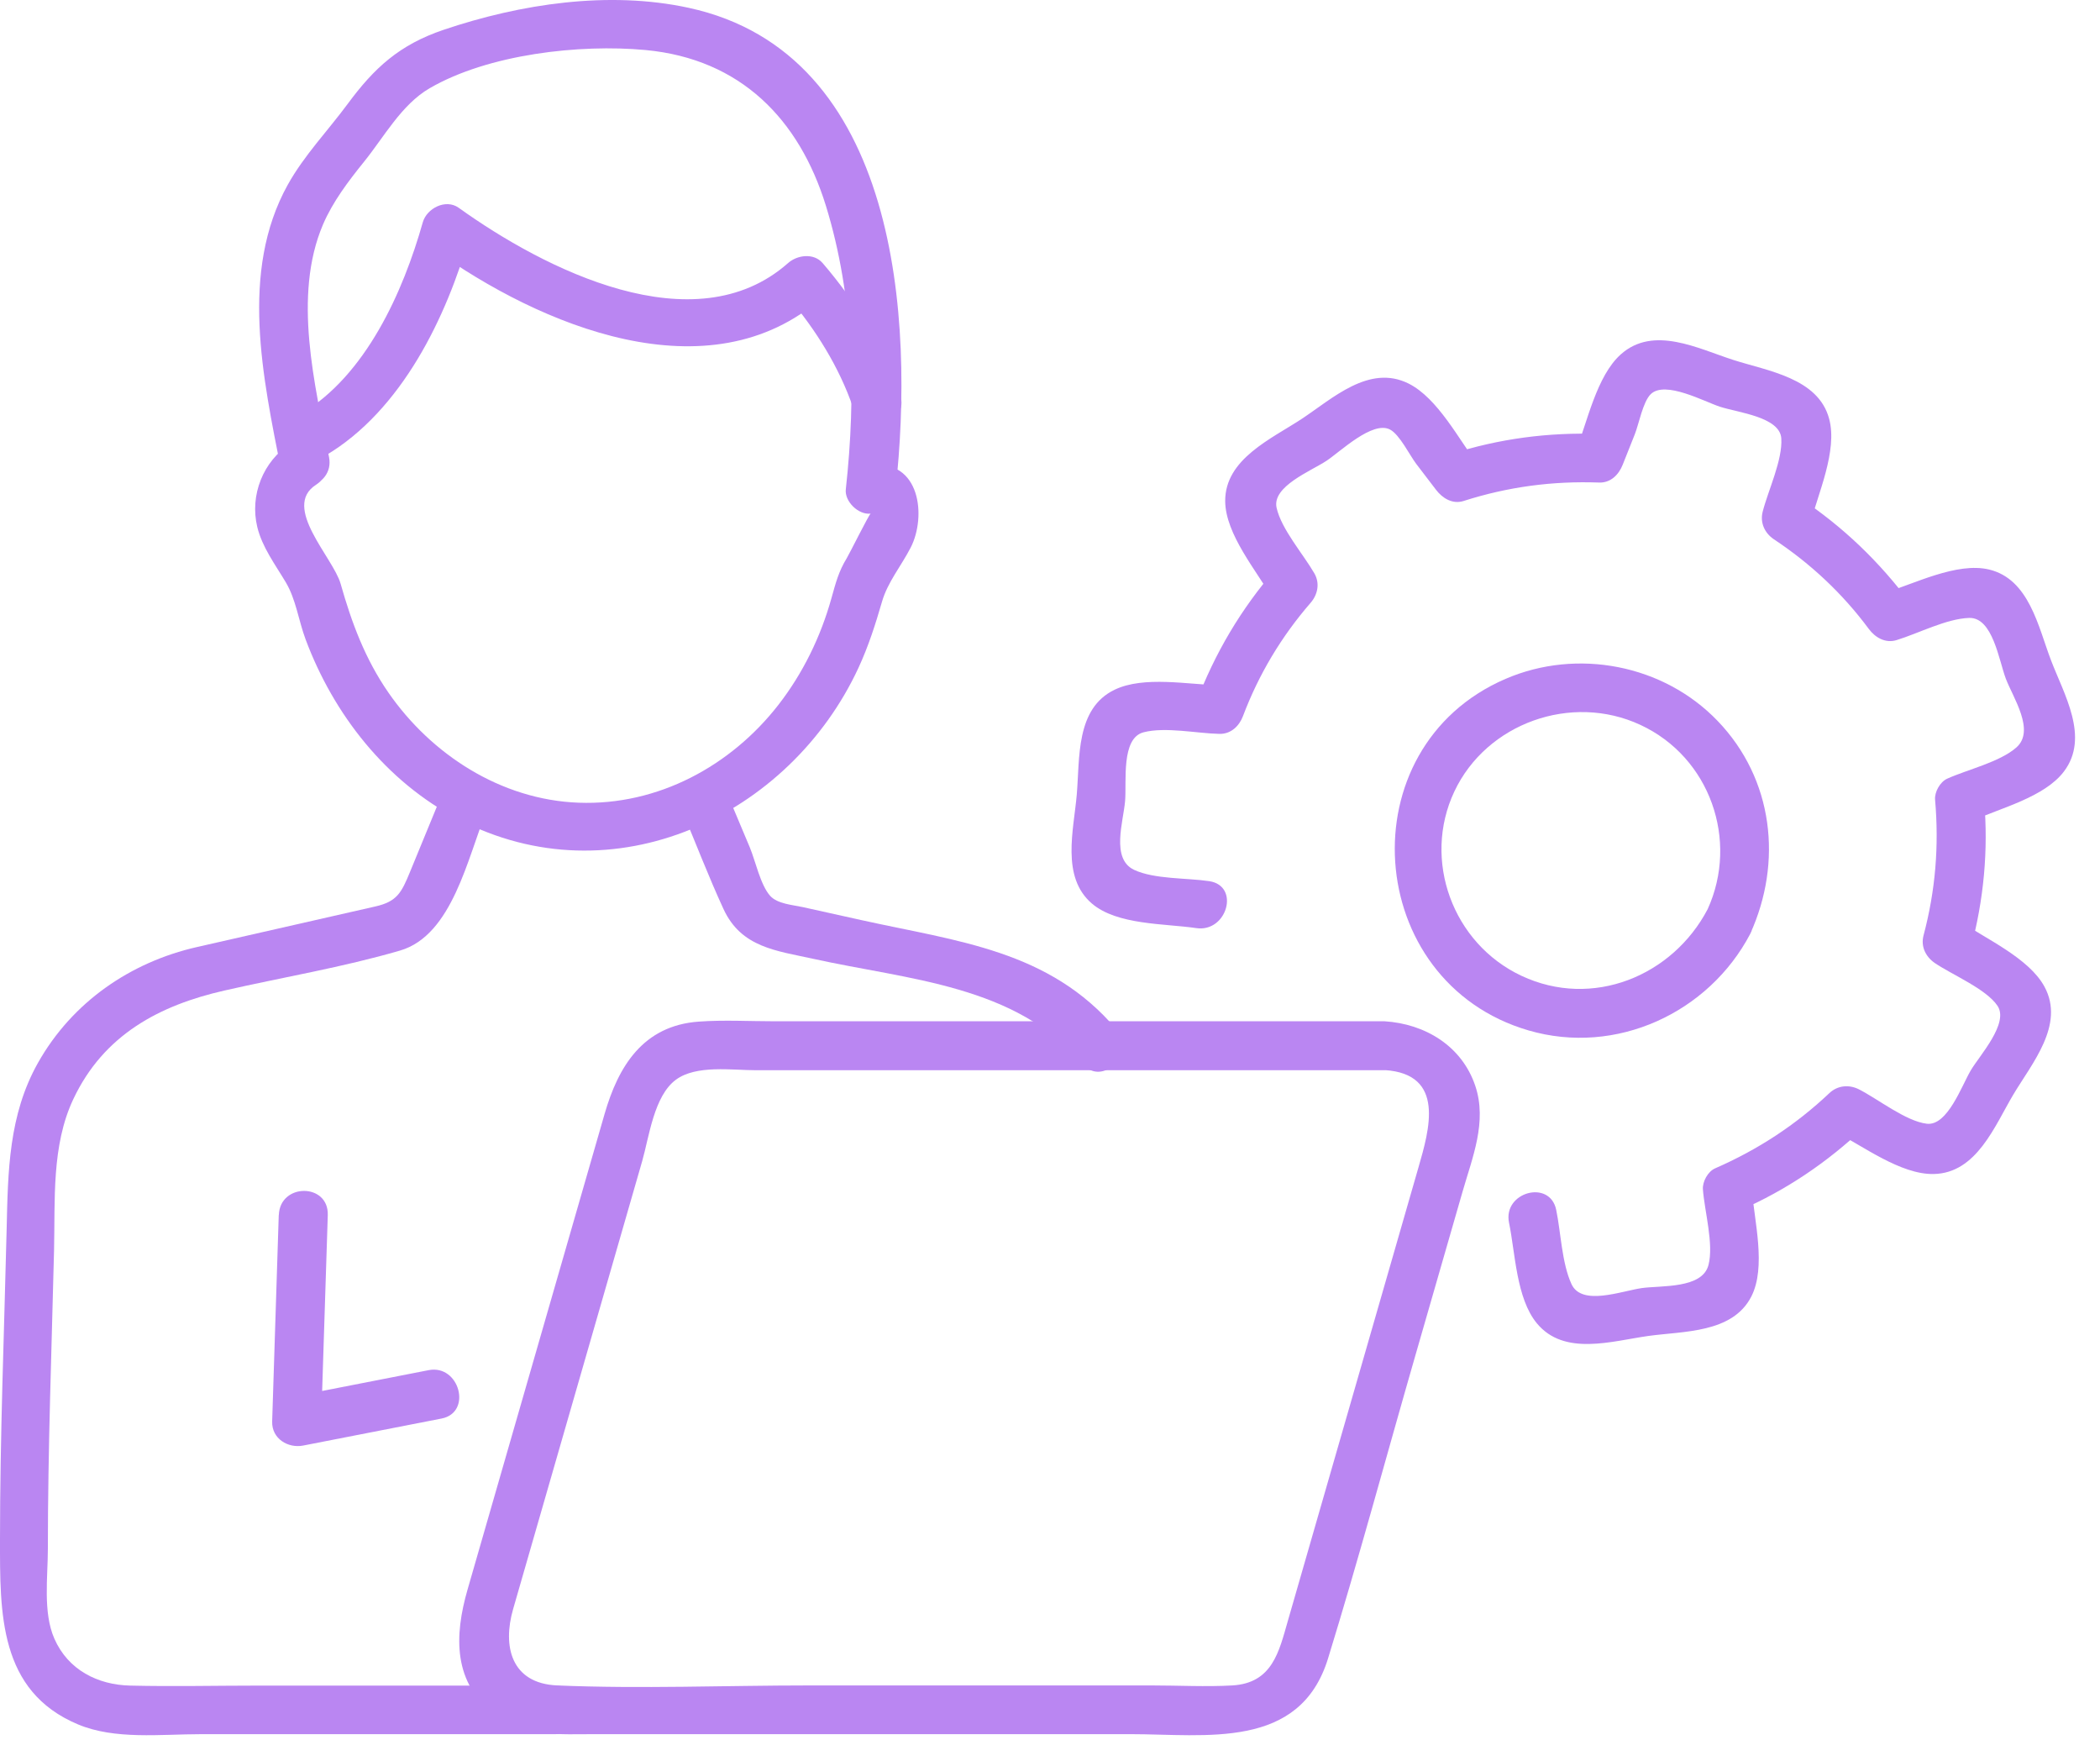
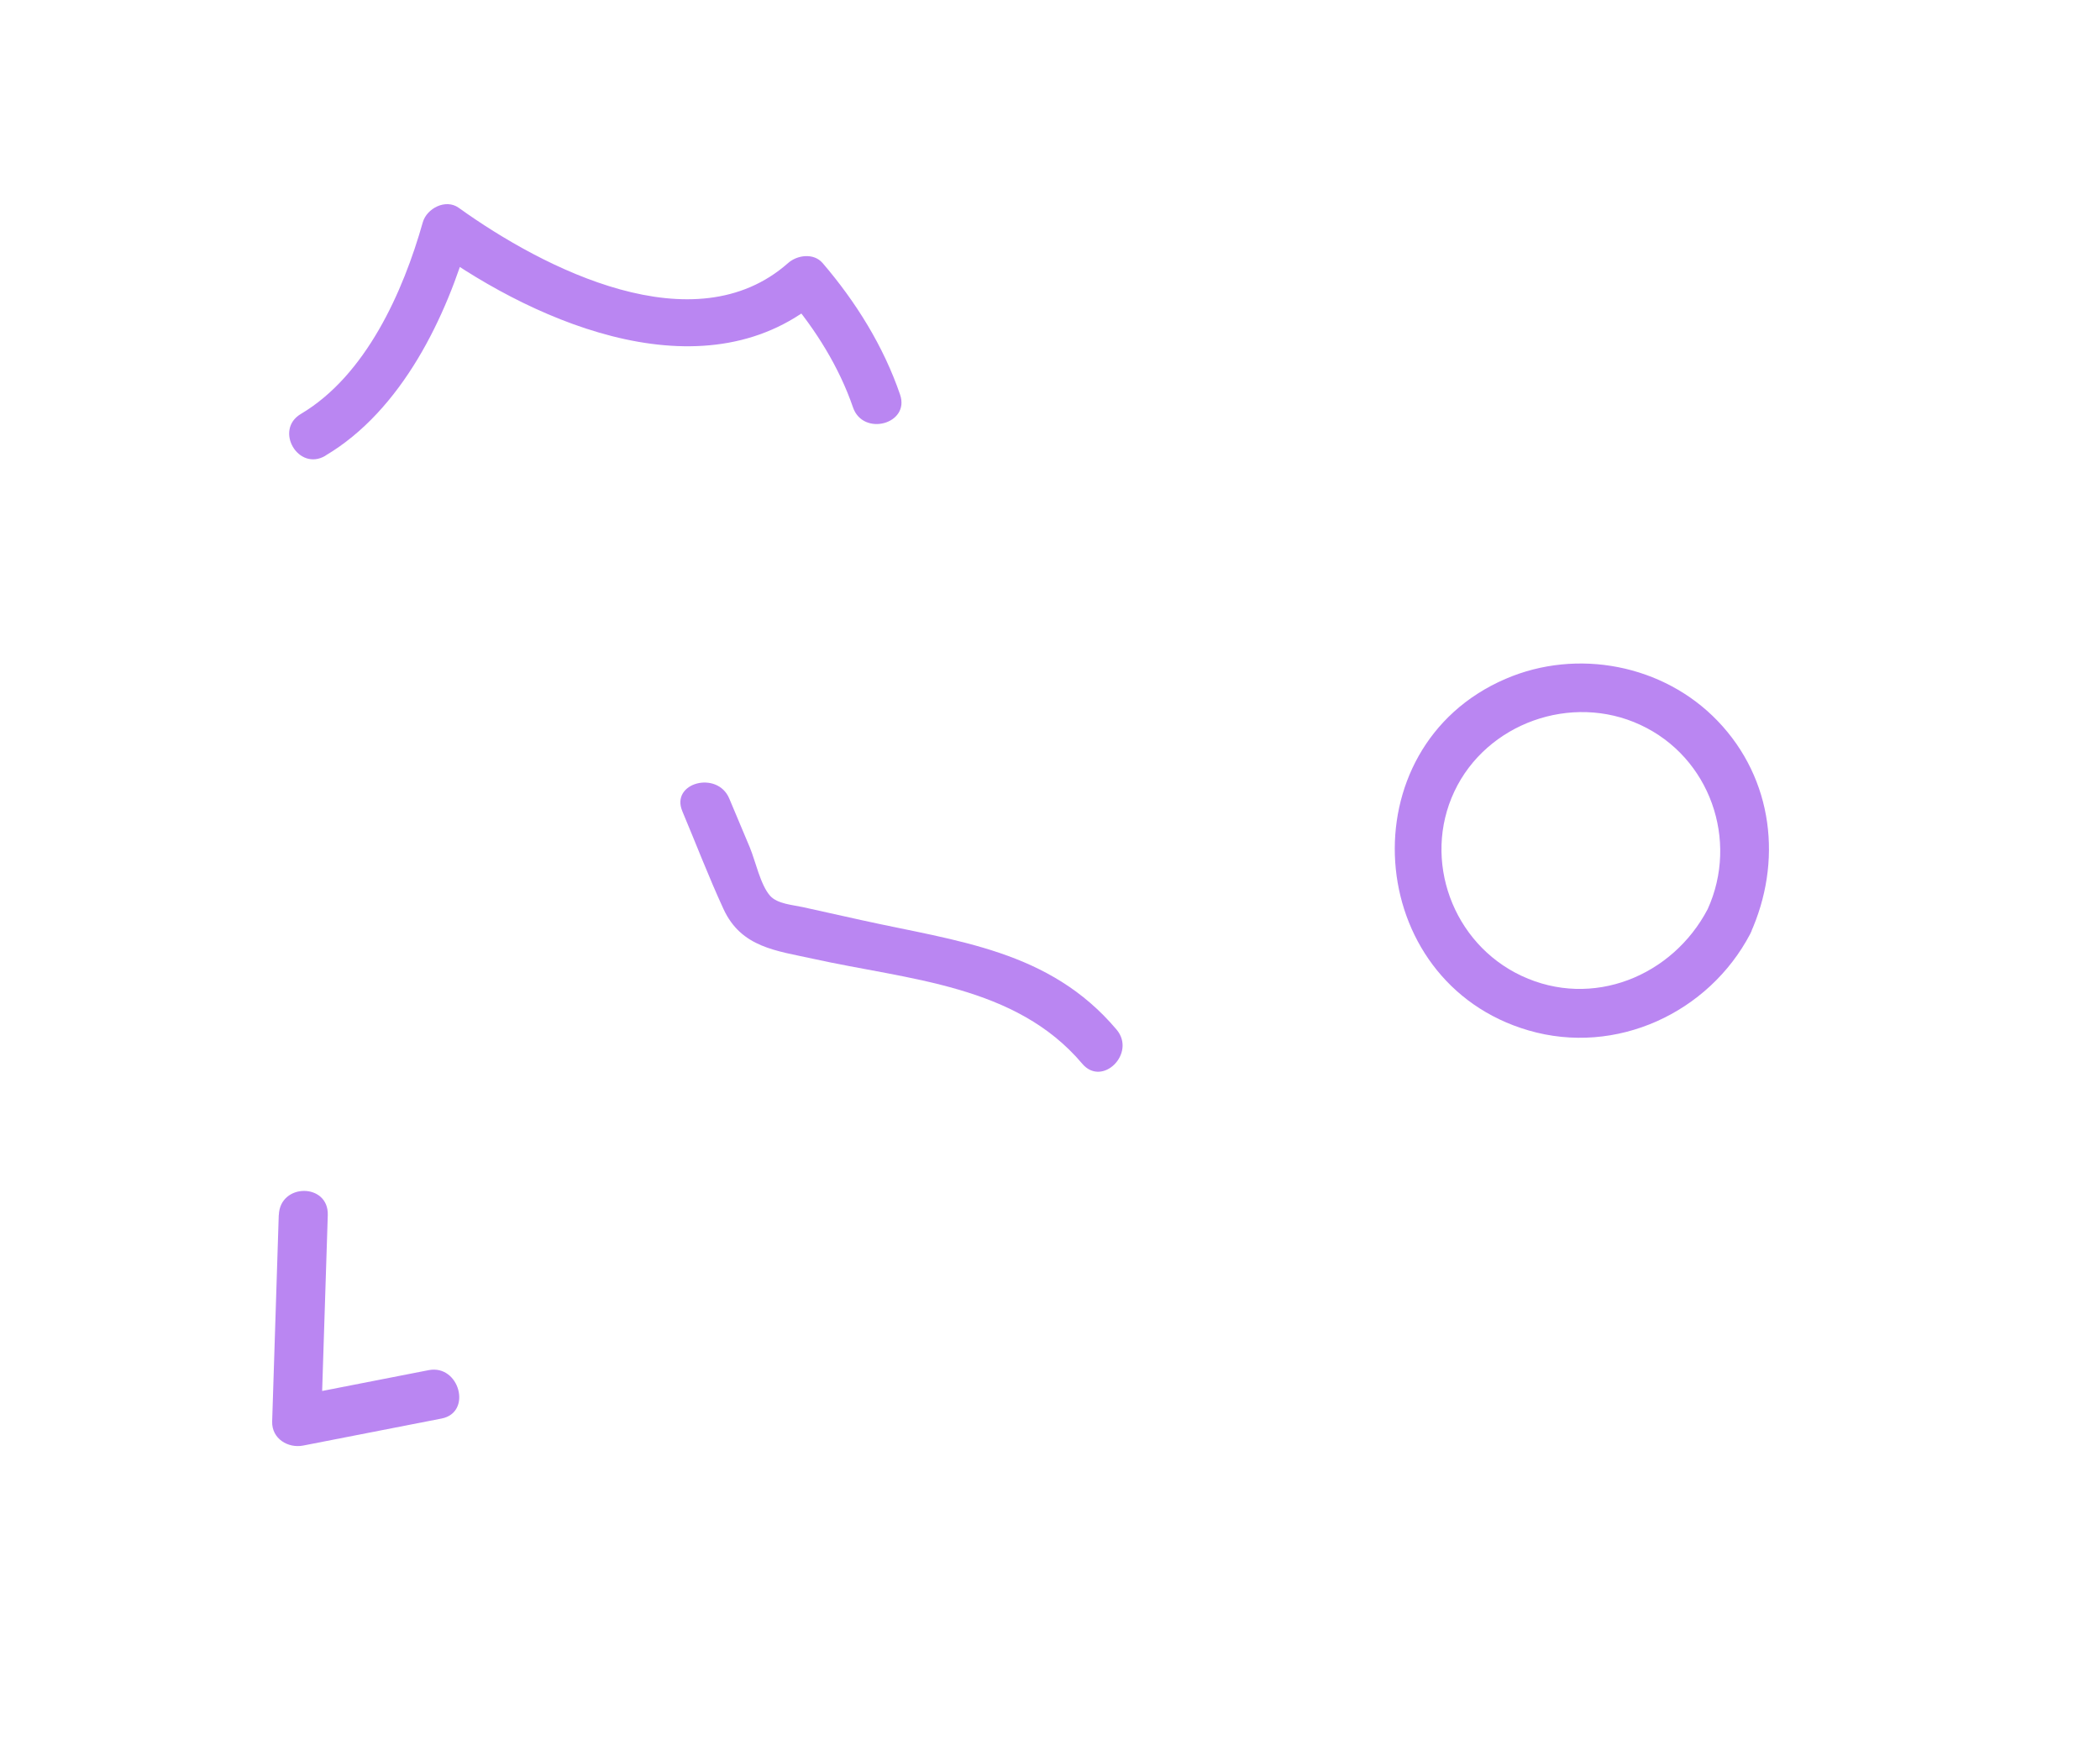
<svg xmlns="http://www.w3.org/2000/svg" width="68" height="57" viewBox="0 0 68 57" fill="none">
  <g id="Group 13339">
    <path id="Vector" d="M55.295 29.435C54.16 31.598 51.569 32.669 49.271 31.593C47.04 30.55 46.047 27.845 47.093 25.625C48.134 23.412 50.887 22.43 53.116 23.467C55.374 24.514 56.31 27.208 55.295 29.435C54.876 30.355 56.25 31.161 56.673 30.232C57.73 27.909 57.427 25.221 55.618 23.339C53.865 21.515 51.073 20.977 48.751 21.978C43.596 24.198 44.132 31.795 49.495 33.359C52.332 34.187 55.332 32.79 56.675 30.232C57.15 29.329 55.771 28.53 55.297 29.435H55.295Z" fill="#BA86F2" />
    <g id="Group 13338">
-       <path id="Vector_2" d="M39.156 28.527C38.436 28.419 37.376 28.468 36.724 28.161C35.965 27.804 36.377 26.596 36.432 25.93C36.484 25.308 36.295 23.899 37.028 23.708C37.734 23.524 38.751 23.743 39.486 23.759C39.86 23.767 40.129 23.504 40.25 23.18C40.76 21.83 41.491 20.61 42.437 19.518C42.671 19.249 42.745 18.883 42.561 18.563C42.202 17.941 41.491 17.132 41.337 16.438C41.185 15.747 42.444 15.254 42.952 14.919C43.395 14.627 44.444 13.609 45.012 13.907C45.32 14.069 45.648 14.739 45.857 15.015C46.071 15.296 46.286 15.576 46.5 15.857C46.709 16.131 47.035 16.334 47.396 16.218C48.835 15.758 50.272 15.568 51.782 15.622C52.158 15.636 52.42 15.362 52.545 15.044C52.675 14.715 52.807 14.386 52.937 14.058C53.067 13.731 53.199 13.008 53.452 12.761C53.919 12.307 55.191 13.006 55.701 13.17C56.28 13.357 57.633 13.499 57.68 14.191C57.726 14.893 57.253 15.877 57.077 16.567C56.986 16.924 57.143 17.259 57.44 17.459C58.633 18.25 59.663 19.214 60.514 20.362C60.721 20.64 61.049 20.833 61.41 20.724C62.119 20.507 63.03 20.027 63.765 20.005C64.528 19.983 64.727 21.383 64.951 21.973C65.184 22.586 65.91 23.651 65.294 24.197C64.76 24.67 63.71 24.913 63.052 25.209C62.821 25.314 62.638 25.641 62.66 25.891C62.79 27.389 62.673 28.829 62.286 30.284C62.191 30.643 62.356 30.974 62.649 31.176C63.208 31.557 64.308 32.011 64.68 32.561C65.061 33.124 64.104 34.167 63.82 34.645C63.52 35.149 63.063 36.459 62.392 36.38C61.716 36.301 60.811 35.58 60.195 35.267C59.872 35.103 59.502 35.138 59.236 35.39C58.14 36.426 56.916 37.222 55.534 37.826C55.301 37.929 55.122 38.26 55.142 38.508C55.195 39.213 55.497 40.276 55.323 40.951C55.125 41.725 53.804 41.613 53.168 41.7C52.51 41.793 51.218 42.297 50.886 41.571C50.571 40.883 50.545 39.913 50.391 39.167C50.186 38.173 48.659 38.593 48.864 39.586C49.068 40.574 49.097 42.031 49.764 42.84C50.651 43.916 52.2 43.414 53.379 43.25C54.519 43.092 56.095 43.164 56.707 41.979C57.2 41.021 56.804 39.527 56.727 38.506C56.597 38.734 56.465 38.959 56.335 39.187C57.838 38.53 59.17 37.629 60.358 36.505C60.039 36.547 59.718 36.588 59.398 36.628C60.318 37.094 61.542 38.03 62.616 38.008C64.007 37.98 64.59 36.45 65.191 35.44C65.796 34.425 66.868 33.181 66.205 31.949C65.704 31.016 64.297 30.394 63.452 29.815C63.573 30.113 63.694 30.409 63.815 30.707C64.238 29.125 64.388 27.527 64.247 25.895C64.117 26.123 63.985 26.349 63.855 26.576C64.775 26.16 66.199 25.812 66.832 24.977C67.675 23.864 66.828 22.47 66.408 21.361C66.001 20.292 65.706 18.749 64.409 18.438C63.36 18.188 61.978 18.907 60.992 19.205C61.291 19.326 61.588 19.446 61.888 19.567C60.866 18.191 59.678 17.047 58.245 16.098C58.366 16.396 58.487 16.692 58.608 16.99C58.861 15.995 59.511 14.592 59.229 13.556C58.873 12.235 57.24 12.011 56.124 11.652C54.99 11.288 53.547 10.528 52.488 11.468C51.696 12.171 51.397 13.674 51.018 14.627C51.273 14.435 51.526 14.242 51.782 14.049C50.14 13.99 48.538 14.202 46.975 14.702C47.275 14.822 47.572 14.943 47.871 15.064C47.248 14.246 46.559 12.89 45.609 12.416C44.334 11.783 43.15 12.901 42.156 13.558C41.176 14.205 39.662 14.858 39.673 16.227C39.682 17.294 40.686 18.475 41.196 19.361C41.238 19.043 41.28 18.723 41.319 18.405C40.184 19.716 39.337 21.144 38.725 22.764C38.98 22.571 39.233 22.378 39.488 22.185C38.472 22.163 37.043 21.874 36.095 22.328C34.827 22.935 34.968 24.539 34.867 25.722C34.77 26.863 34.35 28.389 35.355 29.25C36.174 29.953 37.719 29.896 38.736 30.047C39.733 30.196 40.164 28.678 39.156 28.527Z" fill="#BA86F2" />
-       <path id="Vector_3" d="M44.834 33.063H25.073C24.262 33.063 23.436 33.015 22.627 33.074C20.818 33.204 20.02 34.527 19.576 36.067C18.54 39.659 17.506 43.252 16.47 46.844C16.026 48.382 15.584 49.92 15.14 51.46C14.711 52.948 14.649 54.508 16.072 55.541C17.031 56.236 18.133 56.142 19.245 56.142H36.595C39.054 56.142 42.09 56.662 43.004 53.689C44.005 50.438 44.889 47.147 45.832 43.878C46.341 42.114 46.849 40.35 47.357 38.586C47.677 37.471 48.161 36.319 47.772 35.157C47.339 33.864 46.151 33.147 44.834 33.063C43.811 33 43.815 34.58 44.834 34.643C46.82 34.768 46.279 36.585 45.93 37.798C45.494 39.312 45.057 40.826 44.622 42.34C43.65 45.716 42.675 49.093 41.703 52.471C41.416 53.468 41.204 54.49 39.902 54.565C39.043 54.613 38.166 54.565 37.304 54.565H26.204C23.493 54.565 20.756 54.679 18.047 54.565C16.54 54.501 16.273 53.285 16.613 52.101C16.985 50.811 17.358 49.518 17.729 48.228C18.75 44.685 19.77 41.139 20.793 37.596C21.021 36.802 21.174 35.481 21.887 34.955C22.546 34.468 23.703 34.648 24.479 34.648H44.838C45.861 34.648 45.863 33.068 44.838 33.068L44.834 33.063Z" fill="#BA86F2" />
      <path id="Vector_4" d="M10.538 14.75C13.008 13.287 14.462 10.27 15.215 7.608C14.829 7.764 14.44 7.919 14.054 8.075C17.457 10.516 22.957 12.872 26.637 9.62H25.519C26.413 10.664 27.177 11.894 27.621 13.189C27.946 14.137 29.474 13.73 29.145 12.774C28.609 11.209 27.715 9.773 26.637 8.516C26.349 8.182 25.816 8.253 25.519 8.516C22.483 11.2 17.611 8.705 14.853 6.727C14.431 6.425 13.819 6.747 13.691 7.195C13.052 9.457 11.845 12.155 9.741 13.402C8.87 13.92 9.662 15.274 10.538 14.754V14.75Z" fill="#BA86F2" />
-       <path id="Vector_5" d="M9.422 14.348C8.514 14.93 8.083 16.035 8.331 17.062C8.49 17.716 8.91 18.274 9.252 18.848C9.586 19.408 9.664 20.079 9.896 20.701C10.798 23.114 12.491 25.296 14.841 26.521C19.853 29.137 25.576 26.421 27.802 21.612C28.121 20.921 28.349 20.208 28.56 19.48C28.743 18.845 29.181 18.326 29.49 17.725C30.004 16.722 29.803 14.867 28.195 15.061L29 15.845C29.602 10.373 29.119 1.729 22.3 0.253C19.708 -0.309 16.852 0.125 14.367 0.964C12.931 1.45 12.12 2.196 11.256 3.367C10.61 4.241 9.847 5.03 9.317 5.983C7.754 8.799 8.517 12.246 9.103 15.22C9.297 16.212 10.849 15.791 10.655 14.803C10.196 12.469 9.474 9.58 10.458 7.271C10.775 6.53 11.279 5.867 11.786 5.239C12.435 4.437 12.998 3.388 13.913 2.856C15.81 1.756 18.759 1.42 20.907 1.62C23.982 1.91 25.88 3.862 26.744 6.663C27.654 9.617 27.723 12.796 27.388 15.843C27.345 16.231 27.793 16.676 28.193 16.628C28.148 16.635 27.502 17.936 27.421 18.067C27.155 18.501 27.063 18.867 26.922 19.369C26.576 20.611 26.003 21.793 25.203 22.822C23.669 24.793 21.309 26.083 18.737 25.987C16.214 25.893 13.96 24.422 12.573 22.416C11.82 21.326 11.386 20.158 11.03 18.9C10.791 18.052 9.112 16.415 10.232 15.695C11.093 15.141 10.288 13.783 9.42 14.339L9.422 14.348Z" fill="#BA86F2" />
      <path id="Vector_6" d="M9.026 39.338C8.956 41.565 8.883 43.79 8.813 46.017C8.795 46.581 9.332 46.894 9.817 46.799C11.312 46.508 12.804 46.215 14.299 45.924C15.301 45.728 14.876 44.162 13.879 44.358C12.384 44.649 10.891 44.943 9.396 45.234C9.731 45.495 10.066 45.755 10.4 46.017C10.471 43.79 10.543 41.565 10.614 39.338C10.647 38.294 9.062 38.294 9.029 39.338H9.026Z" fill="#BA86F2" />
-       <path id="Vector_7" d="M14.252 25.856C13.927 26.645 13.603 27.436 13.278 28.224C13.001 28.899 12.857 29.188 12.15 29.347C10.226 29.784 8.301 30.223 6.377 30.66C4.232 31.147 2.341 32.436 1.229 34.41C0.279 36.099 0.258 37.921 0.215 39.795C0.135 43.142 4.50928e-05 46.492 4.50928e-05 49.839C4.50928e-05 52.213 -0.043 54.749 2.525 55.826C3.72 56.329 5.216 56.143 6.482 56.143H17.979C18.974 56.143 18.976 54.57 17.979 54.57H8.417C7.017 54.57 5.614 54.603 4.215 54.57C3.164 54.546 2.207 54.066 1.76 53.05C1.386 52.2 1.55 51.049 1.55 50.145C1.55 46.923 1.672 43.701 1.75 40.479C1.788 38.847 1.664 37.091 2.373 35.586C3.359 33.491 5.176 32.543 7.271 32.067C9.154 31.638 11.101 31.315 12.956 30.773C14.652 30.277 15.144 27.744 15.75 26.271C16.135 25.339 14.637 24.932 14.258 25.854L14.252 25.856Z" fill="#BA86F2" />
      <path id="Vector_8" d="M22.095 26.265C22.539 27.318 22.948 28.39 23.427 29.428C24.004 30.679 25.143 30.778 26.342 31.043C29.416 31.723 32.891 31.886 35.043 34.436C35.693 35.207 36.801 34.098 36.156 33.333C33.983 30.757 30.993 30.475 27.903 29.79L25.99 29.366C25.673 29.296 25.174 29.264 24.94 29.004C24.623 28.651 24.461 27.868 24.28 27.435C24.056 26.906 23.834 26.378 23.613 25.849C23.228 24.937 21.703 25.338 22.095 26.263V26.265Z" fill="#BA86F2" />
    </g>
  </g>
</svg>